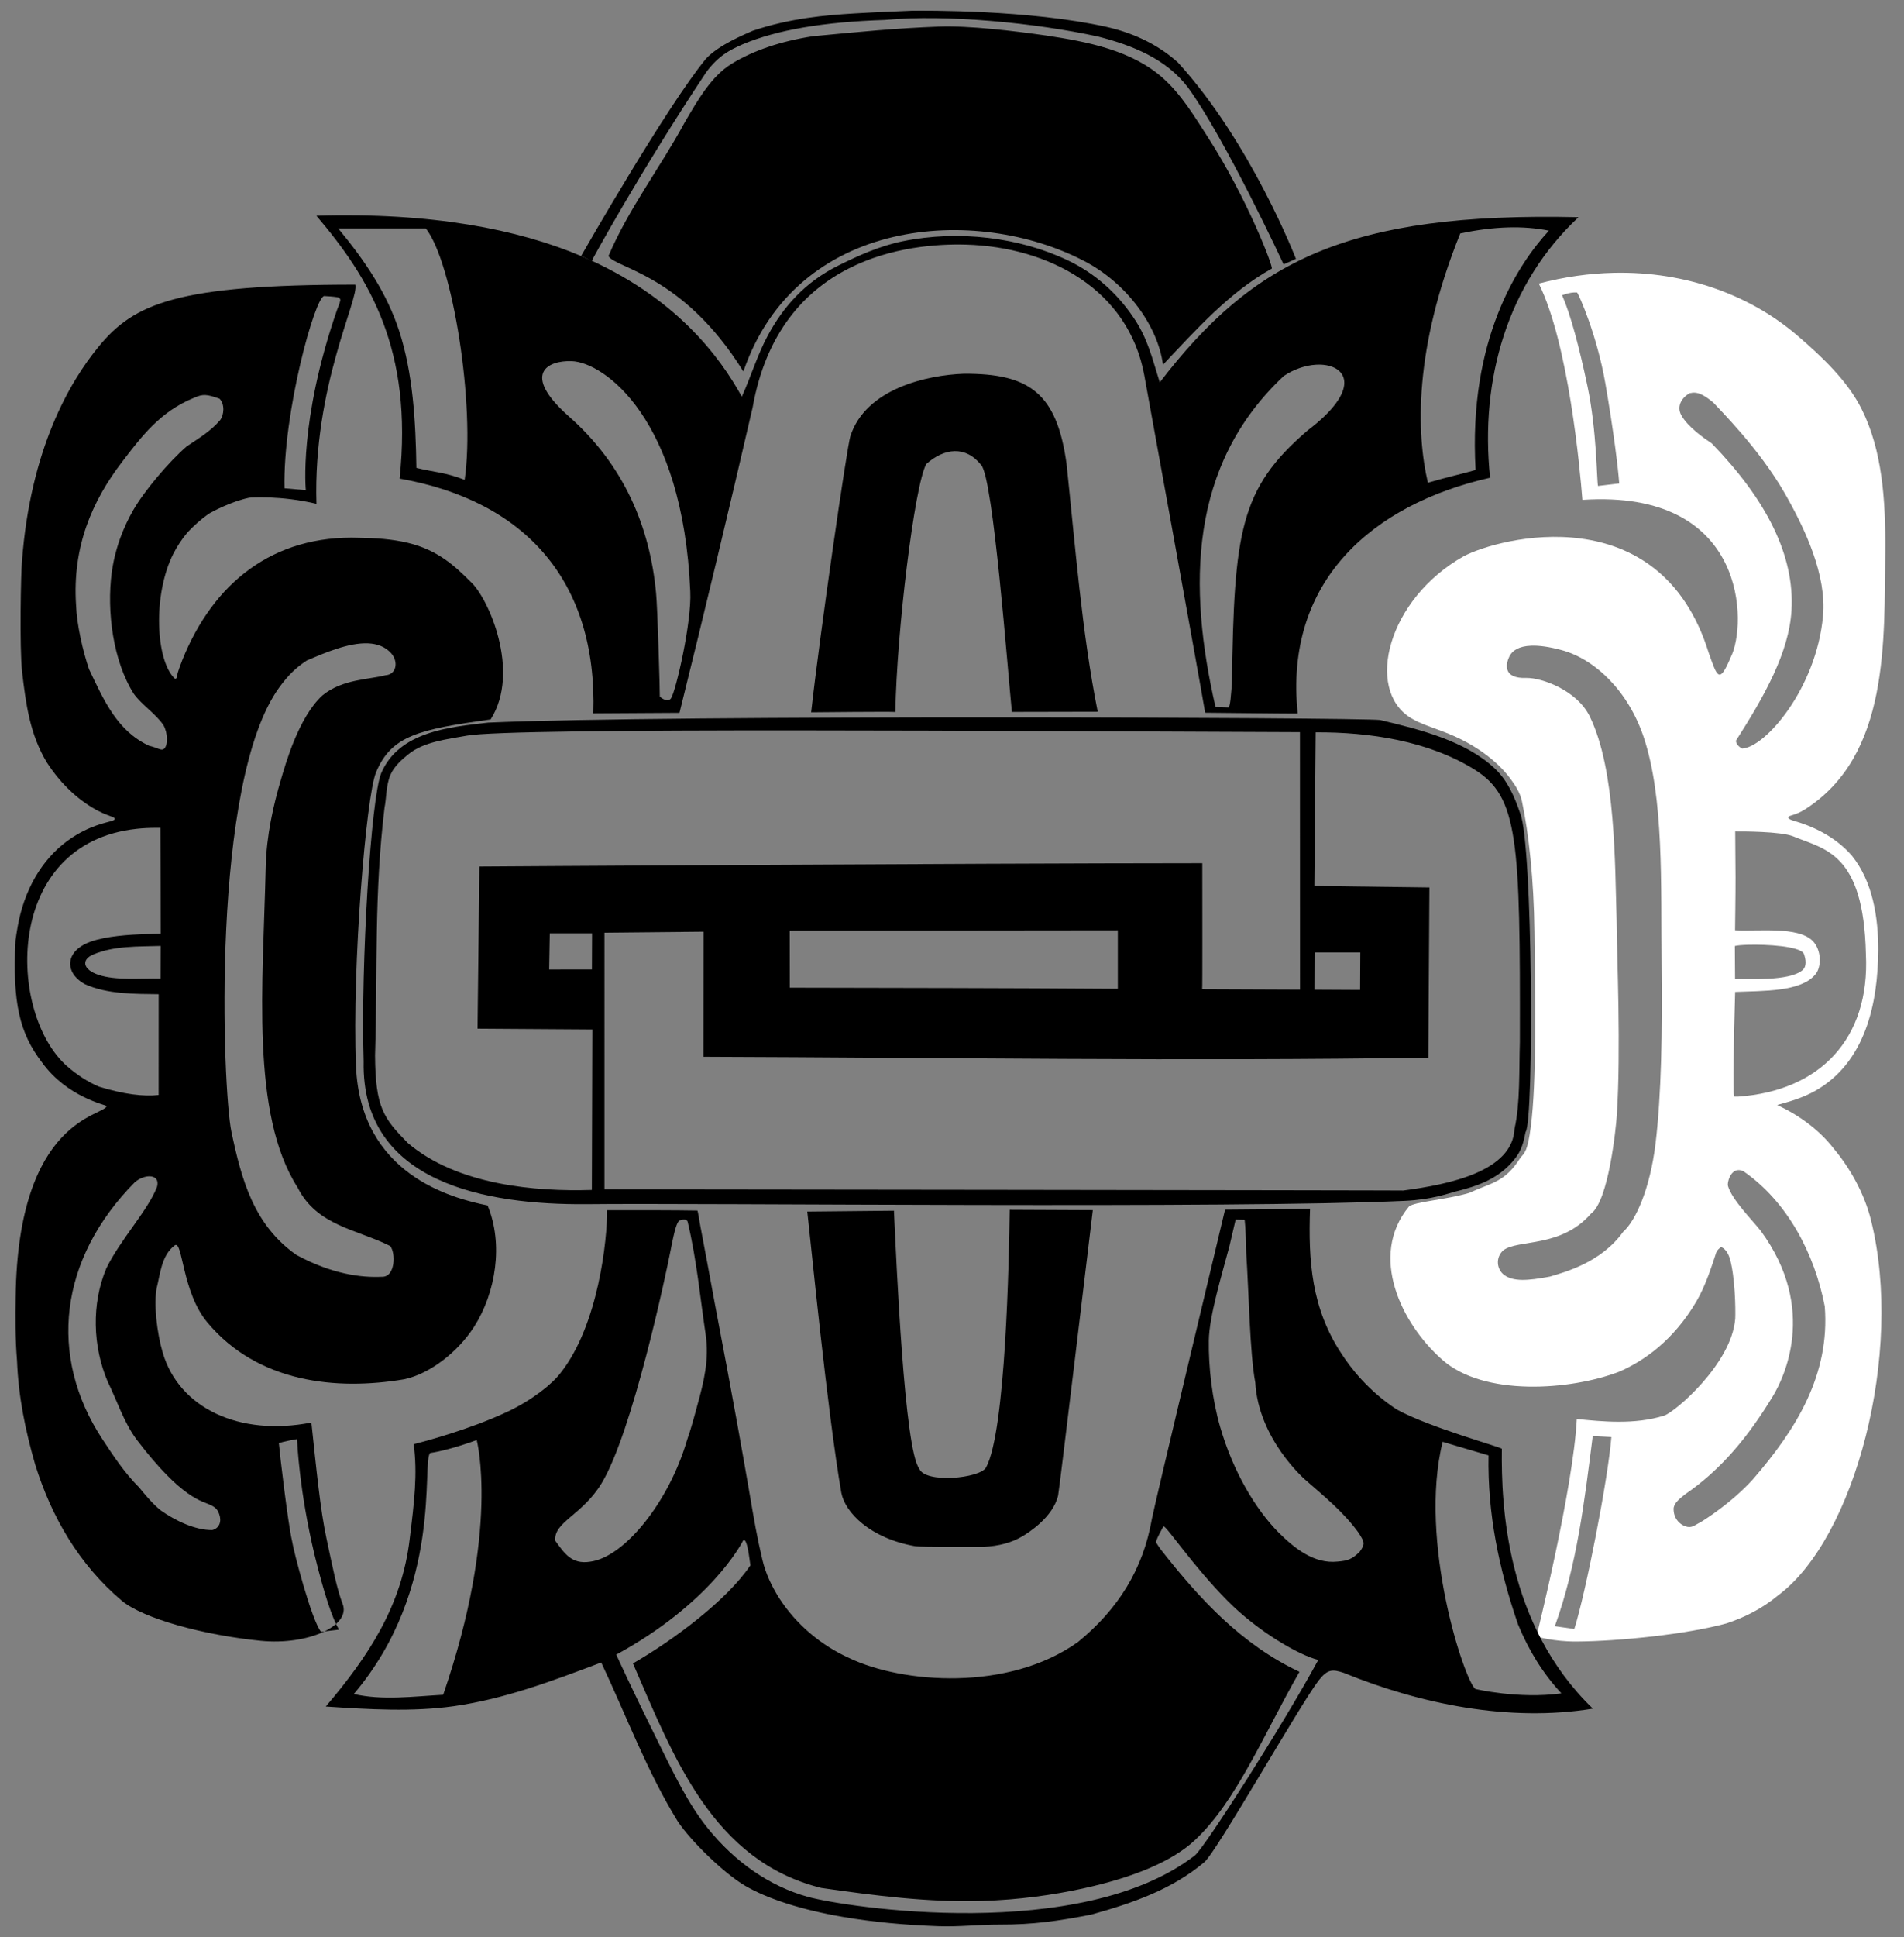
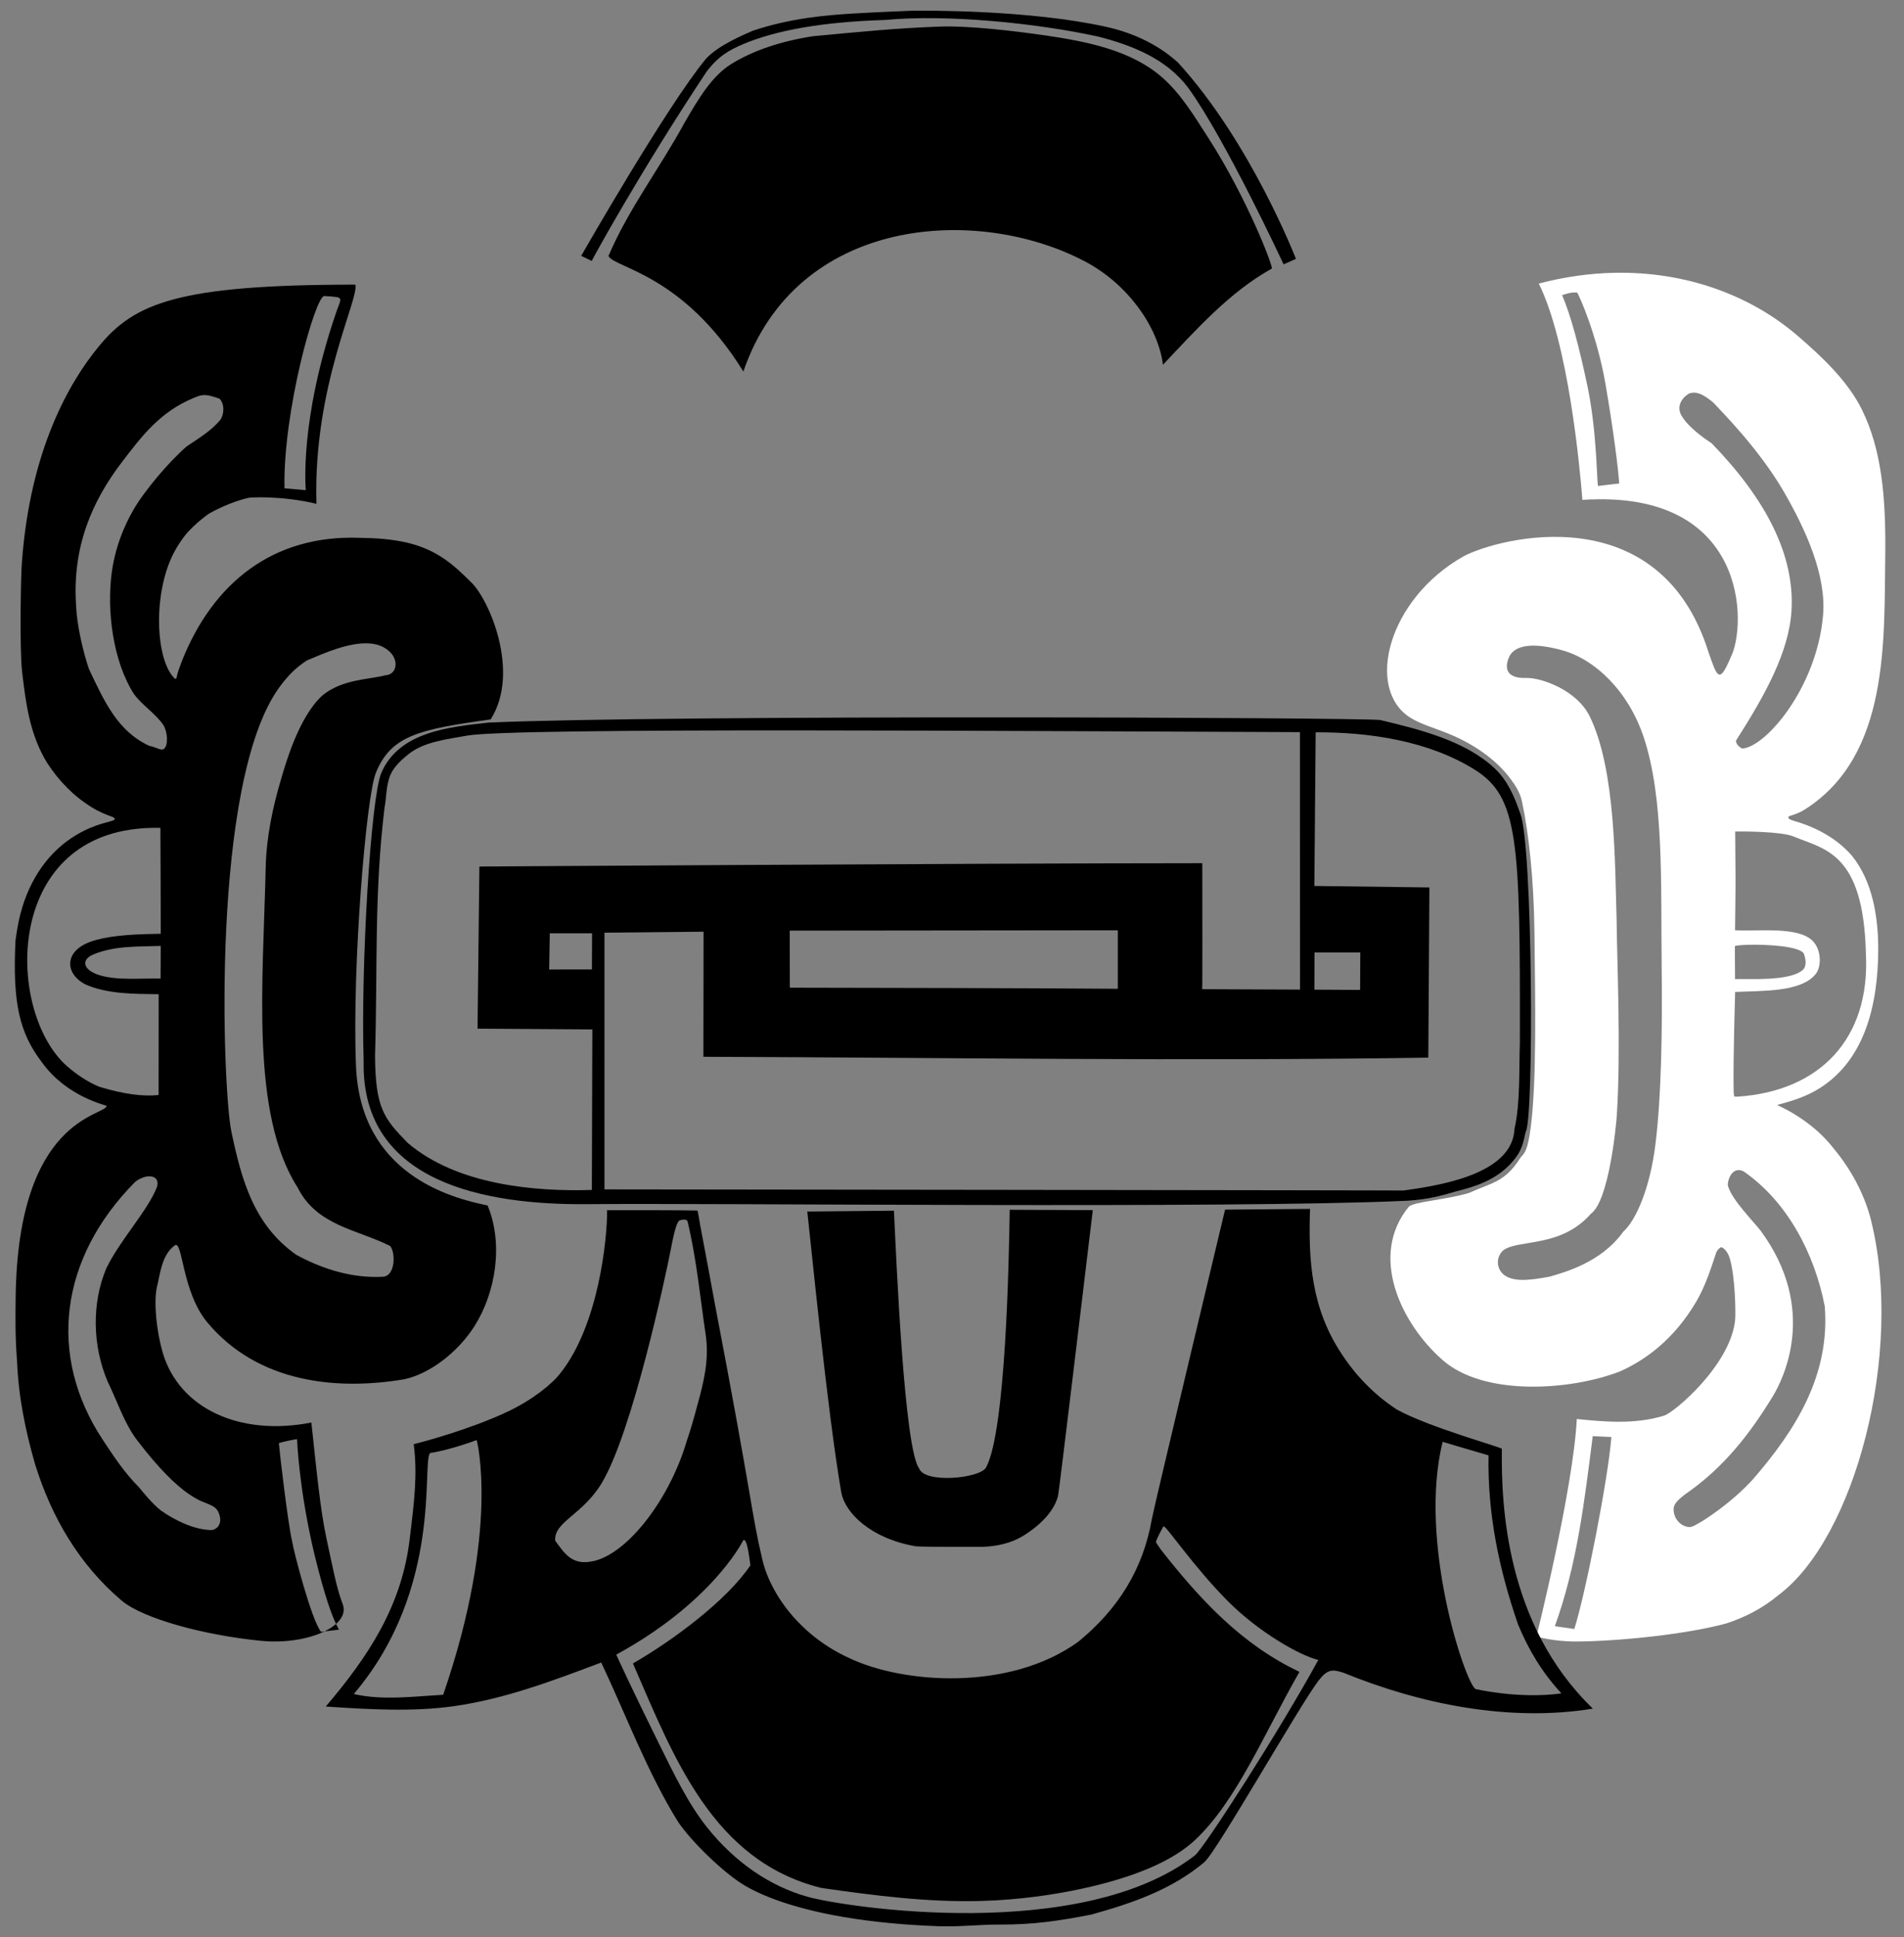
<svg xmlns="http://www.w3.org/2000/svg" width="157.329mm" height="160mm" viewBox="0 0 157.329 160" version="1.1" id="svg1" xml:space="preserve">
  <rect x="0" y="0" width="157.329" height="160" fill="#808080" stroke="none" />
  <defs id="defs1" />
  <g id="g17" transform="translate(370.295,362.472)">
    <g id="g2" transform="matrix(0.515,0,0,0.515,-156.566,-169.136)" style="fill:#000000;fill-opacity:1">
      <path d="m -268.783,-373.686 v 1.7e-4 c -0.344,0.021 -5.54,0.215 -9.203,0.438 -4.521,0.275 -10.208,0.742 -16.262,2.778 -1.309,0.589 -5.414,2.249 -7.48,4.47 -6.331,7.651 -19.979,31.533 -20.03,31.621 0.018,-0.006 1.662,0.802 1.694,0.817 -0.022,-0.069 7.678,-14.171 18.368,-30.271 1.95,-2.627 3.725,-3.534 5.833,-4.464 5.454,-2.307 12.983,-3.602 22.797,-3.911 10.029,-0.943 24.354,0.496 34.271,2.666 5.457,1.403 10.921,3.558 14.403,8.176 5.947,8.145 15.336,28.351 15.336,28.351 l 1.979,-0.88 c 0,0 -7.213,-18.672 -18.935,-31.497 -3.545,-3.196 -7.711,-4.87 -11.507,-5.714 -12.383,-2.751 -29.163,-2.611 -31.263,-2.582 z m 4.423,2.544 c -7.001,0.26 -12.597,0.825 -20.247,1.546 -5.027,0.785 -9.474,2.243 -13.02,4.42 -3.142,1.929 -5.275,5.528 -7.537,9.427 -3.893,7.177 -9.007,13.851 -12.216,21.392 0.956,1.939 11.95,2.867 21.644,18.527 8.523,-24.878 37.407,-26.788 54.784,-17.67 6.823,3.58 11.751,10.451 12.541,16.58 5.271,-5.568 10.691,-11.669 17.456,-15.413 0.3,-0.181 -3.918,-11.233 -10.198,-20.992 -2.276,-3.537 -4.306,-6.904 -7.221,-9.523 -5.008,-4.499 -12.172,-5.879 -18.839,-6.875 -4.988,-0.71 -12.249,-1.599 -17.148,-1.418 z" style="display:inline;fill:#000000;fill-opacity:1;stroke-width:0.323" id="path1" />
    </g>
    <g id="g78" transform="matrix(0.167,0,0,0.167,-308.655,-246.914)" style="fill:#000000;fill-opacity:1">
-       <path id="path1-8" style="display:inline;fill:#000000;fill-opacity:1" d="m -212.549,-585.26 c 26.114,30.644 47.879,66.032 41.174,129.967 61.957,10.938 97.887,50.516 95.841,116.117 l 42.64,-0.26 c 12.411,-49.923 24.585,-100.824 36.191,-151.033 13.273,-74.852 77.844,-81.297 105.523,-80.525 41.109,1.147 80.479,22.147 88.275,64.679 0.115,0.585 26.903,147.842 30.114,166.828 0,0 45.616,0.485 45.79,0.407 -6.88,-65.711 37.248,-103.523 95.178,-116.635 -5.091,-48.79 8.648,-95.981 43.757,-128.833 -114.598,-2.608 -161.184,21.853 -207.181,81.669 -3.711,-11.546 -5.831,-21.696 -13.211,-32.341 -7.96,-11.724 -18.752,-21.492 -31.963,-27.83 -24.067,-11.545 -54.299,-15.276 -82.102,-9.59 -11.253,2.301 -21.776,7.03 -31.846,12.035 -16.292,8.098 -27.108,20.224 -34.884,34.67 -5.076,9.43 -8.321,20.278 -12.802,30.156 -10.913,-19.863 -33.029,-49.713 -79.031,-69.363 -31.532,-13.469 -74.734,-21.848 -131.463,-20.118 z m 589.54,5.778 c 7.272,-0.214 13.998,0.331 20.291,1.594 -15.124,16.373 -40.011,53.545 -36.269,118.349 -8.479,2.414 -11.307,2.765 -23.607,6.3 -5.654,-24.015 -7.161,-65.942 16.021,-123.286 8.474,-1.771 16.292,-2.743 23.564,-2.957 z m -578.736,0.5 h 43.346 c 13.336,16.899 24.511,87.729 19.206,124.33 -9.255,-3.716 -15.481,-3.84 -23.887,-5.926 -0.324,-23.379 -1.78,-47.072 -8.52,-67.732 -6.046,-18.532 -16.599,-34.296 -30.144,-50.672 z m 115.494,65.62 c 15.975,0.541 55.071,28.32 58.688,113.928 0.755,15.169 -7.049,48.81 -9.439,52.677 -1.333,2.186 -4.307,0.539 -5.637,-0.73 0.077,-2.576 -1.118,-44.139 -1.852,-51.206 -3.031,-32.517 -15.75,-63.459 -43.724,-87.86 -22.655,-20.369 -10.258,-27.224 1.964,-26.81 z m 370.843,1.745 c 13.221,0.618 19.595,12.628 -6.739,32.553 -33.603,28.843 -36.334,50.142 -37.413,125.256 -0.495,5.226 -0.761,11.742 -1.841,11.702 l -6.28,-0.232 c -13.614,-59.217 -13.393,-119.493 33.81,-163.708 5.118,-3.421 10.751,-5.216 15.735,-5.541 0.935,-0.061 1.847,-0.071 2.728,-0.029 z m -176.762,4.477 c -18.276,0.656 -48.522,7.358 -56.175,30.874 -1.672,5.177 -15.121,97.999 -19.403,136.56 0,0 41.048,-0.427 41.668,-0.149 0.659,-39.749 9.511,-112.446 15.29,-122.624 8.821,-7.851 19.41,-9.312 27.245,0.572 5.935,6.981 12.96,100.687 15.116,122.008 l 42.468,-0.088 c -7.771,-38.651 -11.203,-82.946 -15.417,-122.584 -4.818,-35.128 -18.564,-44.725 -50.792,-44.569 z m -33.91,167.285 c -7.3e-5,0.004 -4.44e-4,0.009 -5.16e-4,0.013 0.003,-10e-4 0.006,-0.003 0.007,-0.004 v -5.2e-4 l 5.16e-4,-5.2e-4 v -5.1e-4 l 5.17e-4,-5.2e-4 v -5.2e-4 -5.1e-4 l -5.17e-4,-5.2e-4 v -5.2e-4 l -5.16e-4,-5.1e-4 c -0.001,-10e-4 -0.003,-0.003 -0.006,-0.005 z" />
-     </g>
+       </g>
    <g id="g40" transform="matrix(0.167,0,0,0.167,-331.951,-304.783)" style="fill:#ffffff;fill-opacity:1">
      <path d="m 568.884,-210.529 c -11.988,0.27 -24.415,1.979 -37.097,5.318 14.68,29.658 20.333,91.143 21.572,106.974 82.104,-5.448 81.486,61.986 73.402,77.804 -5.75,13.67 -6.716,9.598 -10.88,-2.079 -24.124,-77.847 -103.855,-57.108 -121.353,-47.8 -37.557,21.222 -48.758,65.671 -26.291,79.804 5.125,3.224 11.524,4.894 19.17,8.027 12.326,5.05 23.495,12.851 30.538,22.411 2.384,3.236 4.601,6.7 5.495,10.874 3.387,15.829 5.894,38.615 6.194,64.768 0.405,35.37 1.102,73.478 -1.805,96.19 -1.569,12.258 -3.067,12.858 -5.099,15.298 -7.757,12.353 -14.407,12.355 -25.39,17.423 -11.392,3.437 -27.203,4.321 -29.851,6.808 -20.033,24.362 -3.693,57.93 16.504,75.679 20.327,18.188 63.17,15.344 87.803,5.858 12.501,-5.509 26.774,-15.703 37.896,-34.563 4.847,-8.218 7.822,-18.152 9.906,-24.37 0.471,-1.076 1.312,-1.955 2.375,-2.592 1.296,0.307 3.35,2.158 4.401,5.897 2.5,8.896 2.811,24.419 2.605,29.463 -1.721,22.384 -30.011,46.334 -35.155,47.954 -14.677,4.622 -30.849,2.921 -43.242,1.69 -1.751,34.543 -19.957,107.576 -19.957,107.576 0,0 8.504,2.534 19.783,2.461 21.286,-0.137 54.574,-3.59 74.134,-8.94 9.298,-3.014 18.091,-7.569 25.622,-13.861 38.031,-28.147 62.375,-119.909 45.985,-185.622 -3.34,-13.391 -10.473,-25.832 -18.458,-35.381 -7.29,-9.42 -17.467,-16.681 -27.964,-21.528 6.611,-1.811 12.527,-3.525 18.68,-6.906 24.926,-13.998 31.2,-43.111 31.33,-69.791 0.043,-15.958 -2.687,-33.774 -13.023,-46.57 -8.831,-10.244 -20.993,-15.031 -28.31,-17.121 -1.015,-0.392 -2.19,-0.583 -3.009,-1.344 -0.494,-0.652 0.3,-1.23 0.911,-1.309 2.462,-0.741 4.874,-1.677 7.051,-3.062 42.19,-26.728 39.227,-83.659 39.873,-127.619 0.207,-26.093 -1.629,-50.22 -11.656,-70.334 -7.028,-14.097 -19.668,-25.959 -31.641,-36.279 -23.069,-19.884 -55.082,-32.017 -91.047,-31.206 z m -19.628,9.705 c 0.536,-0.027 1.037,-0.016 1.51,0.028 0.794,1.044 9.747,20.661 13.984,45.13 4.022,23.233 6.344,42.121 6.828,49.312 -2.252,0.301 -8.237,0.921 -10.503,1.24 -0.643,-2.85 -0.56,-27.289 -5.22,-49.393 -4.064,-19.276 -8.344,-35.41 -12.541,-44.956 2.414,-0.858 4.335,-1.28 5.942,-1.361 z m 59.36,49.558 c 2.661,0.009 5.511,1.613 9.47,4.858 2.998,3.359 22.619,22.637 35.307,44.758 10.376,18.088 20.815,40.721 19.029,60.697 -3.213,35.931 -28.7,65.33 -40.116,65.695 -1.5,-0.863 -3.058,-2.348 -2.938,-3.951 14.108,-22.056 26.214,-43.588 27.453,-64.309 1.639,-27.424 -12.646,-55.008 -39.445,-82.641 -3.747,-2.474 -11.892,-8.16 -15.091,-13.952 -2.432,-4.403 0.198,-8.771 4.349,-10.988 l 0.089,0.045 0.071,0.036 c 0.605,-0.167 1.21,-0.25 1.824,-0.248 z m -80.463,125.13 c 3.806,-0.125 8.752,0.505 15.13,2.25 16.398,4.485 32.852,20.313 40.417,43.045 10.08,30.292 8.413,72.44 8.872,112.44 0.38,33.081 -0.134,64.643 -3.033,88.504 -2.684,22.095 -9.661,37.971 -16.006,43.624 -10.951,15.295 -29.179,20.035 -36.277,22.16 -11.291,2.142 -18.082,2.44 -22.529,-0.763 -3.758,-2.707 -4.513,-8.638 -0.534,-12.225 7.285,-5.605 28.505,-1.038 43.386,-18.132 8.809,-6.162 12.442,-42.959 12.813,-48.746 2.091,-32.59 0.059,-77.435 -0.099,-96.203 -0.871,-27.237 -0.329,-74.488 -13.296,-100.96 -6.401,-13.067 -23.887,-19.122 -31.166,-19.031 -12.328,0.501 -10.24,-7.348 -8.567,-10.704 1.368,-2.744 4.545,-5.051 10.889,-5.259 z m 100.818,91.881 c 2.932,-0.04 22.699,-0.082 28.759,2.446 15.423,6.434 34.78,7.814 35.906,58.19 2.109,42.006 -22.912,67.668 -63.068,70.478 -0.666,0.003 -1.331,7.7e-4 -1.997,0.001 -0.58,-1.747 -0.311,-3.615 -0.413,-5.423 -0.174,-14.811 0.773,-46.334 0.773,-46.334 14.023,-0.613 32.282,0.037 39.567,-8.508 3.2,-3.422 3.364,-12.177 -1.24,-16.762 -7.28,-7.249 -26.789,-4.614 -38.369,-5.237 0,0 0.271,-19.221 0.237,-26.26 -0.008,-7.791 -0.149,-14.8 -0.156,-22.591 z m 6.394,56.047 c 9.38,-0.262 25.007,0.659 27.49,4.222 1.196,3.101 1.539,6.558 -0.615,8.351 -6.771,5.638 -27.117,4.124 -33.351,4.397 l -0.103,-16.368 c 1.02,-0.296 3.452,-0.515 6.579,-0.602 z m -4.751,111.412 c 0.766,-0.009 1.621,0.194 2.568,0.676 21.709,15.102 35.025,40.623 40.092,66.682 2.654,33.841 -14.079,60.819 -35.539,85.561 -10.853,11.941 -23.967,19.974 -25.101,20.729 -3.461,1.793 -4.766,3.269 -7.327,2.794 -3.113,-0.577 -7.113,-3.773 -6.807,-9.431 0.616,-2.904 3.297,-4.658 5.422,-6.491 18.706,-12.766 31.951,-29.431 43.695,-48.729 4.99,-8.244 22.604,-42.876 -6.071,-81.81 -4.046,-5.166 -14.21,-15.292 -16.163,-22.143 -0.453,-1.59 1.094,-7.792 5.231,-7.838 z m -72.149,131.573 9.226,0.443 c -1.522,20.153 -12.706,77.3 -18.34,94.931 l -9.624,-1.379 c 10.981,-30.414 14.653,-61.784 18.738,-93.995 z" style="display:inline;fill:#ffffff;fill-opacity:1" id="path1-5" />
    </g>
    <g id="g77" transform="matrix(0.167,0,0,0.167,-300.87,-379.646)" style="fill:#000000;fill-opacity:1">
-       <path d="m -115.326,701.321 c 0.11,14.211 -4.215,56.861 -23.131,80.623 -4.055,5.303 -13.752,13.175 -26.047,18.981 -18.669,8.816 -41.628,14.909 -46.504,16.105 1.912,14.874 0.29,28.258 -1.955,46.533 -3.827,33.291 -20.409,58.349 -41.572,83.219 21.222,1.398 43.095,2.719 63.541,-0.198 25.024,-3.571 48.461,-12.391 72.757,-21.576 12.288,25.968 22.681,53.988 37.832,78.507 6.564,9.911 23.001,25.811 33.27,31.839 11.157,6.55 28.18,11.983 48.513,15.463 14.68,2.513 30.194,3.983 47.139,4.596 10.549,0.382 20.492,-0.846 30.071,-0.806 17.026,0.071 29.434,-1.796 45.666,-4.94 20.592,-5.705 39.93,-12.45 55.908,-25.897 6.119,-5.15 46.8,-77.016 56.556,-89.856 4.466,-5.705 6.86,-5.608 12.394,-3.808 37.98,15.485 81.954,24.467 123.318,17.715 -43.114,-41.558 -45.395,-100.674 -45.041,-128.479 0.079,-0.753 -35.592,-10.473 -51.846,-19.369 -14.4,-9.332 -23.277,-21.112 -27.414,-27.551 -14.947,-22.472 -16.558,-46.036 -15.647,-71.738 l -42.046,0.36 c 0,0 -35.491,148.412 -36.211,152.963 -4.375,25.066 -16.76,44.643 -36.51,60.819 -34.399,24.677 -86.907,20.557 -113.215,7.995 -14.104,-6.363 -26.416,-16.773 -34.782,-29.813 -3.701,-5.886 -6.71,-12.273 -8.27,-19.073 -5.442,-23.058 -4.486,-27.225 -23.565,-126.91 -2.36,-12.616 -4.627,-25.25 -7.072,-37.849 -0.399,-2.224 -1.267,-7.555 -1.427,-7.675 -7.378,-0.186 -38.291,-0.238 -44.709,-0.182 z m 199.2,-0.211 c -0.349,24.361 -1.939,109.58 -11.704,127.47 -2.941,5.389 -30.315,8.038 -33.085,0.495 C 31.781,819.414 27.907,728.969 26.597,701.565 l -42.872,0.427 c 1.52,12.991 9.951,99.451 16.846,139.079 1.833,9.648 14.086,22.504 36.676,26.446 2.232,0.396 32.048,0.332 33.495,0.3 7.889,-0.368 14.353,-2.15 19.575,-5.322 2.659,-1.563 14.972,-9.306 17.502,-20.055 0.515,-1.91 14.994,-123.146 17.176,-141.144 z m -163.18,5.217 c 1.188,-0.393 3.478,-0.819 3.848,0.745 4.512,19.086 6.167,37.468 8.881,55.637 1.855,12.418 -0.839,23.357 -4.202,35.453 -1.537,5.711 -3.082,11.424 -5.043,17.008 -8.889,30.387 -30.937,57.858 -47.986,59.998 -9.096,1.413 -12.719,-4.25 -17.18,-10.396 -0.8,-9.334 13.308,-12.521 22.927,-28.373 15.3,-25.218 31.997,-103.999 34.121,-115.062 2.124,-11.063 3.31,-14.571 4.635,-15.01 z m 279.413,-0.257 c 0,0 0.591,3.658 0.811,16.54 1.273,18.841 1.758,49.599 4.479,63.976 1.582,27.888 24.318,47.708 24.648,47.994 9.351,8.186 19.168,16.147 26.481,26.305 2.744,4.465 3.5,5.261 0.529,9.332 -3.764,3.748 -5.912,4.449 -10.897,4.878 -11.63,1.248 -21.253,-6.475 -29.121,-14.254 -11.41,-11.44 -22.615,-30.16 -29.001,-52.245 -4.004,-13.848 -5.844,-29.75 -5.631,-42.948 0.193,-11.944 6.365,-32.115 10.231,-46.693 1.006,-4.15 2.037,-8.828 3.021,-12.983 z M -179.846,814.997 c 0,0 11.681,43.901 -16.596,125.977 -14.832,0.827 -30.089,2.874 -44.223,-0.384 44.469,-52.278 33.411,-115.056 37.793,-119.192 9.931,-1.458 23.025,-6.401 23.025,-6.401 z m 477.944,0.868 c 0,0 12.692,3.816 22.706,6.708 -0.549,28.889 5.168,56.268 14.568,83.52 5.252,12.79 12.134,24.063 21.482,34.184 -21.163,2.923 -42.561,-2.173 -42.561,-2.173 -5.207,-3.57 -28.416,-72.979 -16.196,-122.239 z m -138.091,41.811 c 1.582,-0.032 14.475,19.532 31.768,36.941 15.067,15.169 35.393,26.867 44.785,29.12 -17.892,32.965 -56.552,93.208 -61.079,96.696 -56.374,43.439 -172.812,25.704 -191.699,20.405 -18.435,-5.172 -35.769,-16.9 -49.691,-34.352 -9.312,-11.674 -16.379,-26.412 -23.887,-41.598 -13.229,-26.754 -20.27,-42.094 -20.993,-43.775 46.191,-25.18 61.811,-54.446 62.752,-56.428 2.061,-2.015 3.216,10.005 3.608,12.254 -11.675,17.429 -38.524,37.274 -58.11,48.533 20.287,46.673 39.502,97.676 93.159,111.015 26.181,3.745 52.959,7.241 79.621,6.434 18.203,-0.551 35.282,-2.98 49.83,-6.154 25.545,-5.574 44.369,-13.532 55.526,-23.989 20.5,-19.212 34.05,-52.399 51.653,-83.156 -28.633,-13.481 -49.399,-35.974 -68.645,-60.539 -0.589,-0.797 -1.937,-2.794 -2.418,-3.657 1.07,-3.129 2.303,-4.903 3.693,-7.668 0.027,-0.054 0.07,-0.082 0.128,-0.083 z" style="display:inline;fill:#000000;fill-opacity:1" id="path1-1" />
+       <path d="m -115.326,701.321 c 0.11,14.211 -4.215,56.861 -23.131,80.623 -4.055,5.303 -13.752,13.175 -26.047,18.981 -18.669,8.816 -41.628,14.909 -46.504,16.105 1.912,14.874 0.29,28.258 -1.955,46.533 -3.827,33.291 -20.409,58.349 -41.572,83.219 21.222,1.398 43.095,2.719 63.541,-0.198 25.024,-3.571 48.461,-12.391 72.757,-21.576 12.288,25.968 22.681,53.988 37.832,78.507 6.564,9.911 23.001,25.811 33.27,31.839 11.157,6.55 28.18,11.983 48.513,15.463 14.68,2.513 30.194,3.983 47.139,4.596 10.549,0.382 20.492,-0.846 30.071,-0.806 17.026,0.071 29.434,-1.796 45.666,-4.94 20.592,-5.705 39.93,-12.45 55.908,-25.897 6.119,-5.15 46.8,-77.016 56.556,-89.856 4.466,-5.705 6.86,-5.608 12.394,-3.808 37.98,15.485 81.954,24.467 123.318,17.715 -43.114,-41.558 -45.395,-100.674 -45.041,-128.479 0.079,-0.753 -35.592,-10.473 -51.846,-19.369 -14.4,-9.332 -23.277,-21.112 -27.414,-27.551 -14.947,-22.472 -16.558,-46.036 -15.647,-71.738 l -42.046,0.36 c 0,0 -35.491,148.412 -36.211,152.963 -4.375,25.066 -16.76,44.643 -36.51,60.819 -34.399,24.677 -86.907,20.557 -113.215,7.995 -14.104,-6.363 -26.416,-16.773 -34.782,-29.813 -3.701,-5.886 -6.71,-12.273 -8.27,-19.073 -5.442,-23.058 -4.486,-27.225 -23.565,-126.91 -2.36,-12.616 -4.627,-25.25 -7.072,-37.849 -0.399,-2.224 -1.267,-7.555 -1.427,-7.675 -7.378,-0.186 -38.291,-0.238 -44.709,-0.182 z m 199.2,-0.211 c -0.349,24.361 -1.939,109.58 -11.704,127.47 -2.941,5.389 -30.315,8.038 -33.085,0.495 C 31.781,819.414 27.907,728.969 26.597,701.565 l -42.872,0.427 c 1.52,12.991 9.951,99.451 16.846,139.079 1.833,9.648 14.086,22.504 36.676,26.446 2.232,0.396 32.048,0.332 33.495,0.3 7.889,-0.368 14.353,-2.15 19.575,-5.322 2.659,-1.563 14.972,-9.306 17.502,-20.055 0.515,-1.91 14.994,-123.146 17.176,-141.144 z m -163.18,5.217 c 1.188,-0.393 3.478,-0.819 3.848,0.745 4.512,19.086 6.167,37.468 8.881,55.637 1.855,12.418 -0.839,23.357 -4.202,35.453 -1.537,5.711 -3.082,11.424 -5.043,17.008 -8.889,30.387 -30.937,57.858 -47.986,59.998 -9.096,1.413 -12.719,-4.25 -17.18,-10.396 -0.8,-9.334 13.308,-12.521 22.927,-28.373 15.3,-25.218 31.997,-103.999 34.121,-115.062 2.124,-11.063 3.31,-14.571 4.635,-15.01 z m 279.413,-0.257 z M -179.846,814.997 c 0,0 11.681,43.901 -16.596,125.977 -14.832,0.827 -30.089,2.874 -44.223,-0.384 44.469,-52.278 33.411,-115.056 37.793,-119.192 9.931,-1.458 23.025,-6.401 23.025,-6.401 z m 477.944,0.868 c 0,0 12.692,3.816 22.706,6.708 -0.549,28.889 5.168,56.268 14.568,83.52 5.252,12.79 12.134,24.063 21.482,34.184 -21.163,2.923 -42.561,-2.173 -42.561,-2.173 -5.207,-3.57 -28.416,-72.979 -16.196,-122.239 z m -138.091,41.811 c 1.582,-0.032 14.475,19.532 31.768,36.941 15.067,15.169 35.393,26.867 44.785,29.12 -17.892,32.965 -56.552,93.208 -61.079,96.696 -56.374,43.439 -172.812,25.704 -191.699,20.405 -18.435,-5.172 -35.769,-16.9 -49.691,-34.352 -9.312,-11.674 -16.379,-26.412 -23.887,-41.598 -13.229,-26.754 -20.27,-42.094 -20.993,-43.775 46.191,-25.18 61.811,-54.446 62.752,-56.428 2.061,-2.015 3.216,10.005 3.608,12.254 -11.675,17.429 -38.524,37.274 -58.11,48.533 20.287,46.673 39.502,97.676 93.159,111.015 26.181,3.745 52.959,7.241 79.621,6.434 18.203,-0.551 35.282,-2.98 49.83,-6.154 25.545,-5.574 44.369,-13.532 55.526,-23.989 20.5,-19.212 34.05,-52.399 51.653,-83.156 -28.633,-13.481 -49.399,-35.974 -68.645,-60.539 -0.589,-0.797 -1.937,-2.794 -2.418,-3.657 1.07,-3.129 2.303,-4.903 3.693,-7.668 0.027,-0.054 0.07,-0.082 0.128,-0.083 z" style="display:inline;fill:#000000;fill-opacity:1" id="path1-1" />
    </g>
    <g id="g39" transform="matrix(0.167,0,0,0.167,-251.819,-306.051)" style="fill:#000000;fill-opacity:1">
      <path d="m -533.623,-197.091 c -87.729,0.04 -109.368,9.093 -127.001,30.647 -14.274,17.316 -33.839,50.678 -37.951,106.395 -0.529,5.293 -1.241,42.302 0.055,54.261 1.856,15.91 3.864,31.369 12.419,45.237 5.706,8.816 13.261,16.616 22.296,22.081 7.809,4.74 12.352,4.46 10.875,6.075 -1.537,1.137 -8.858,1.553 -18.727,7.451 -12.931,7.659 -23.107,21.083 -27.742,39.319 -1.092,4.236 -1.751,8.501 -2.363,12.819 -1.557,30.789 1.959,45.908 13.14,60.404 12.418,17.173 31.503,20.926 31.945,21.5 -0.986,5.104 -43.937,5.668 -45.015,94.516 -0.114,9.388 -0.268,20.018 0.681,31.48 0.675,17.629 4.106,34.467 8.96,51.286 8.138,26.117 21.751,49.475 42.871,67.389 10.628,8.864 40.66,17.043 68.79,19.816 23.282,2.295 44.683,-7.426 40.497,-18.203 -2.943,-7.576 -4.896,-17.965 -8.017,-32.445 -3.103,-14.396 -4.905,-33.649 -7.461,-57.291 -35.688,6.986 -65.378,-7.145 -73.493,-34.358 -2.98,-9.992 -4.635,-24.66 -2.987,-32.414 1.625,-6.357 2.273,-15.995 8.891,-20.865 4.002,-2.728 3.436,23.008 16.155,38.184 25.048,29.888 63.959,33.671 97.31,28.065 12.682,-2.667 26.491,-13.335 34.649,-25.991 10.781,-16.914 14.558,-40.995 6.659,-59.979 -18.062,-3.655 -62.991,-15.43 -65.117,-69.057 -1.97,-49.685 5.063,-133.53 9.888,-145.02 7.533,-18.392 21.509,-21.379 56.752,-26.288 15.044,-23.72 -1.197,-60.258 -9.933,-68.082 -7.645,-7.611 -16.08,-15.715 -31.253,-19.292 -7.715,-1.812 -15.697,-2.328 -23.638,-2.427 -42.939,-1.596 -72.522,22.401 -87.802,60.579 -0.958,2.63 -2.066,5.233 -2.658,7.974 0.063,0.561 -0.288,1.361 -0.965,1.107 -9.47,-8.826 -11.094,-41.389 -0.741,-61.836 1.906,-3.707 4.223,-7.213 6.899,-10.409 3.134,-3.367 6.6,-6.437 10.331,-9.129 1.556,-1.002 11.107,-6.189 20.248,-8.112 0.593,-0.125 15.714,-1.172 33.305,2.999 -1.714,-58.204 21.195,-101.267 19.248,-108.389 z m -15.383,5.646 c 2.165,0.114 4.341,0.244 6.484,0.58 0.829,0.092 1.64,0.794 1.451,1.689 -0.416,1.856 -1.312,3.568 -1.881,5.381 -18.661,54.207 -15.163,88.348 -15.163,88.348 l -10.562,-0.92 c -0.82,-37.786 15.263,-95.102 19.67,-95.078 z m -58.79,48.974 c 1.813,0.085 3.852,0.696 6.98,1.8 2.658,2.622 2.287,8.04 0.263,10.63 -4.76,5.557 -10.589,8.928 -16.559,12.981 -8.8,7.619 -20.949,21.99 -26.388,31.466 -1.155,2.14 -8.437,14.135 -10.665,30.993 -2.503,18.945 0.603,43.645 10.941,59.893 4.059,5.572 10.748,9.746 14.639,15.437 2.237,3.888 2.356,10.051 0.276,11.782 -1.457,1.031 -2.851,-0.506 -7.349,-1.551 -15.636,-7.253 -22.204,-21.994 -29.744,-37.886 -2.978,-8.702 -6.067,-21.979 -6.4,-31.651 -1.917,-28.934 7.987,-51.564 22.74,-70.811 9.493,-12.385 18.73,-24.877 35.641,-31.731 2.224,-0.998 3.812,-1.439 5.625,-1.354 z m 80.514,122.783 c 4.409,0.201 8.349,1.571 11.289,4.79 3.886,4.254 2.71,10.686 -2.741,10.996 -7.967,2.146 -21.192,1.816 -31.144,9.935 -11.898,10.824 -18.383,34.297 -20.623,41.88 -3.598,12.181 -7.099,27.215 -7.465,43.093 -1.329,57.657 -7.573,122.005 15.8,158.429 9.479,18.924 29.356,20.653 45.776,28.908 2.797,3.266 2.671,15.546 -4.189,15.23 -10.131,0.488 -24.756,-1.34 -42.224,-10.84 -21.11,-14.828 -27.138,-37.148 -32.146,-60.92 -4.338,-20.59 -10.449,-173.244 23.839,-219.915 4.448,-6.055 8.322,-9.758 13.564,-13.163 8.598,-3.647 20.568,-8.865 30.267,-8.423 z m -104.998,91.236 c 0.734,0.003 1.469,0.007 2.203,0.01 0.071,17.458 0.175,34.917 0.178,52.375 -9.433,0.179 -18.89,0.37 -28.189,2.158 -4.434,0.942 -9.022,2.165 -12.617,5.061 -6.362,5.171 -5.063,13.216 3.281,17.711 11.014,4.994 24.605,4.799 36.493,4.956 -0.027,15.648 -0.025,33.547 -0.024,49.847 -7.51,0.819 -17.088,-0.316 -29.534,-4.125 -5.748,-2.456 -11.012,-5.97 -15.716,-10.068 -29.551,-25.876 -31.843,-110.317 34.417,-117.437 3.156,-0.348 6.333,-0.499 9.508,-0.487 z m 2.375,58.395 -0.074,16.146 c -10.357,-0.209 -22.052,1.067 -30.778,-1.855 -7.787,-2.608 -8.451,-7.493 -2.721,-9.969 10.382,-4.487 22.576,-3.942 33.573,-4.321 z m -5.584,113.931 c 2.802,0.01 4.727,1.675 3.724,5.26 -4.584,11.825 -18.174,26.035 -25.071,40.265 -7.368,17.438 -6.768,38.581 0.672,56.008 4.741,9.655 7.969,20.136 14.383,28.743 22.377,29.433 32.706,30.375 36.01,32.059 3.128,1.379 3.944,2.498 4.749,4.616 1.331,3.506 0.332,7.019 -3.347,7.98 -8.348,0.144 -18.39,-4.651 -25.35,-9.58 -4.36,-3.374 -8.823,-8.974 -10.861,-11.463 -7.525,-7.525 -12.86,-15.795 -18.077,-23.689 -27.217,-41.183 -21.568,-89.438 16.008,-127.345 2.274,-1.87 4.983,-2.863 7.162,-2.855 z m 73.029,129.986 c 0.087,1.524 1.007,25.197 8.663,57.245 4.912,19.946 8.733,31.219 12.078,36.962 l -8.864,1.071 c -4.756,-5.755 -13.754,-40.523 -14.323,-44.775 -2.061,-8.746 -6.198,-43.836 -6.552,-48.556 2.533,-0.825 8.499,-1.934 8.998,-1.947 z" style="display:inline;fill:#000000;fill-opacity:1" id="path1-2" />
    </g>
    <g id="g73" transform="matrix(0.167,0,0,0.167,-301.171,-299.944)" style="fill:#000000;fill-opacity:1">
      <path d="m -172.334,-17.06 c -19.142,2.201 -44.115,4.349 -52.947,24.95 -5.094,12.218 -10.174,94.168 -8.704,142.604 -1.229,60.702 61.63,70.933 110.094,70.597 57.691,-0.686 319.482,2.298 405.157,-1.657 13.443,-0.621 21.647,-3.735 25.002,-4.602 1.866,-0.447 3.723,-0.94 5.56,-1.496 13.267,-3.74 20.245,-9.677 24.743,-15.97 3.225,-4.511 3.778,-9.684 4.37,-11.995 4.258,-5.272 3.496,-142.699 -2.624,-157.405 -3.042,-8.966 -6.483,-16.518 -12.582,-22.297 -14.447,-13.691 -37.14,-19.345 -56.756,-24.016 -10.934,-1.271 -354.099,-2.637 -441.315,1.287 z m 401.62,4.714 0.033,127.322 -48.423,-0.203 c 0.179,-0.129 0.081,-41.753 0.076,-62.308 -119.475,0.061 -357.688,1.656 -357.688,1.656 l -0.912,80.168 56.799,0.381 -0.241,79.381 c -27.627,0.89 -66.533,-2.284 -91.095,-23.24 -11.902,-12.162 -16.003,-17.405 -16.182,-43.211 1.324,-44.111 -0.5,-79.341 4.689,-122.549 0.983,-4.739 0.693,-11.017 2.912,-16.239 1.856,-4.367 6.019,-7.884 8.869,-10.198 7.692,-6.244 19.029,-7.402 29.011,-9.228 22.738,-4.159 274.738,-2.189 412.153,-1.733 z m 7.783,0.092 c 26.428,-0.149 55.795,4.177 78.676,18.455 21.655,13.513 22.556,35.062 22.363,134.686 -0.431,14.032 0.214,30.245 -2.638,42.867 -0.921,21.119 -32.184,27.572 -55.156,30.597 2.042,-0.14 -395.146,-0.572 -395.146,-0.572 V 86.82 c 0.205,-0.021 49.035,-0.479 49.035,-0.479 l -0.079,61.858 c 119.247,0.378 239.319,2.263 358.68,0.42 l 0.542,-84.165 -56.924,-0.736 z m -97.9,97.889 V 114.572 C 85.075,114.174 30.979,114.163 -23.115,114.033 c -0.011,-9.407 -0.028,-18.814 -0.039,-28.22 54.107,-0.059 108.215,-0.121 162.322,-0.178 z m -281.05,1.485 20.921,0.009 -0.076,17.881 -21.153,0.03 z m 378.385,9.498 h 22.653 l -0.093,18.513 -22.622,-0.122 z" style="display:inline;fill:#000000;fill-opacity:1" id="path1-89" />
    </g>
  </g>
</svg>